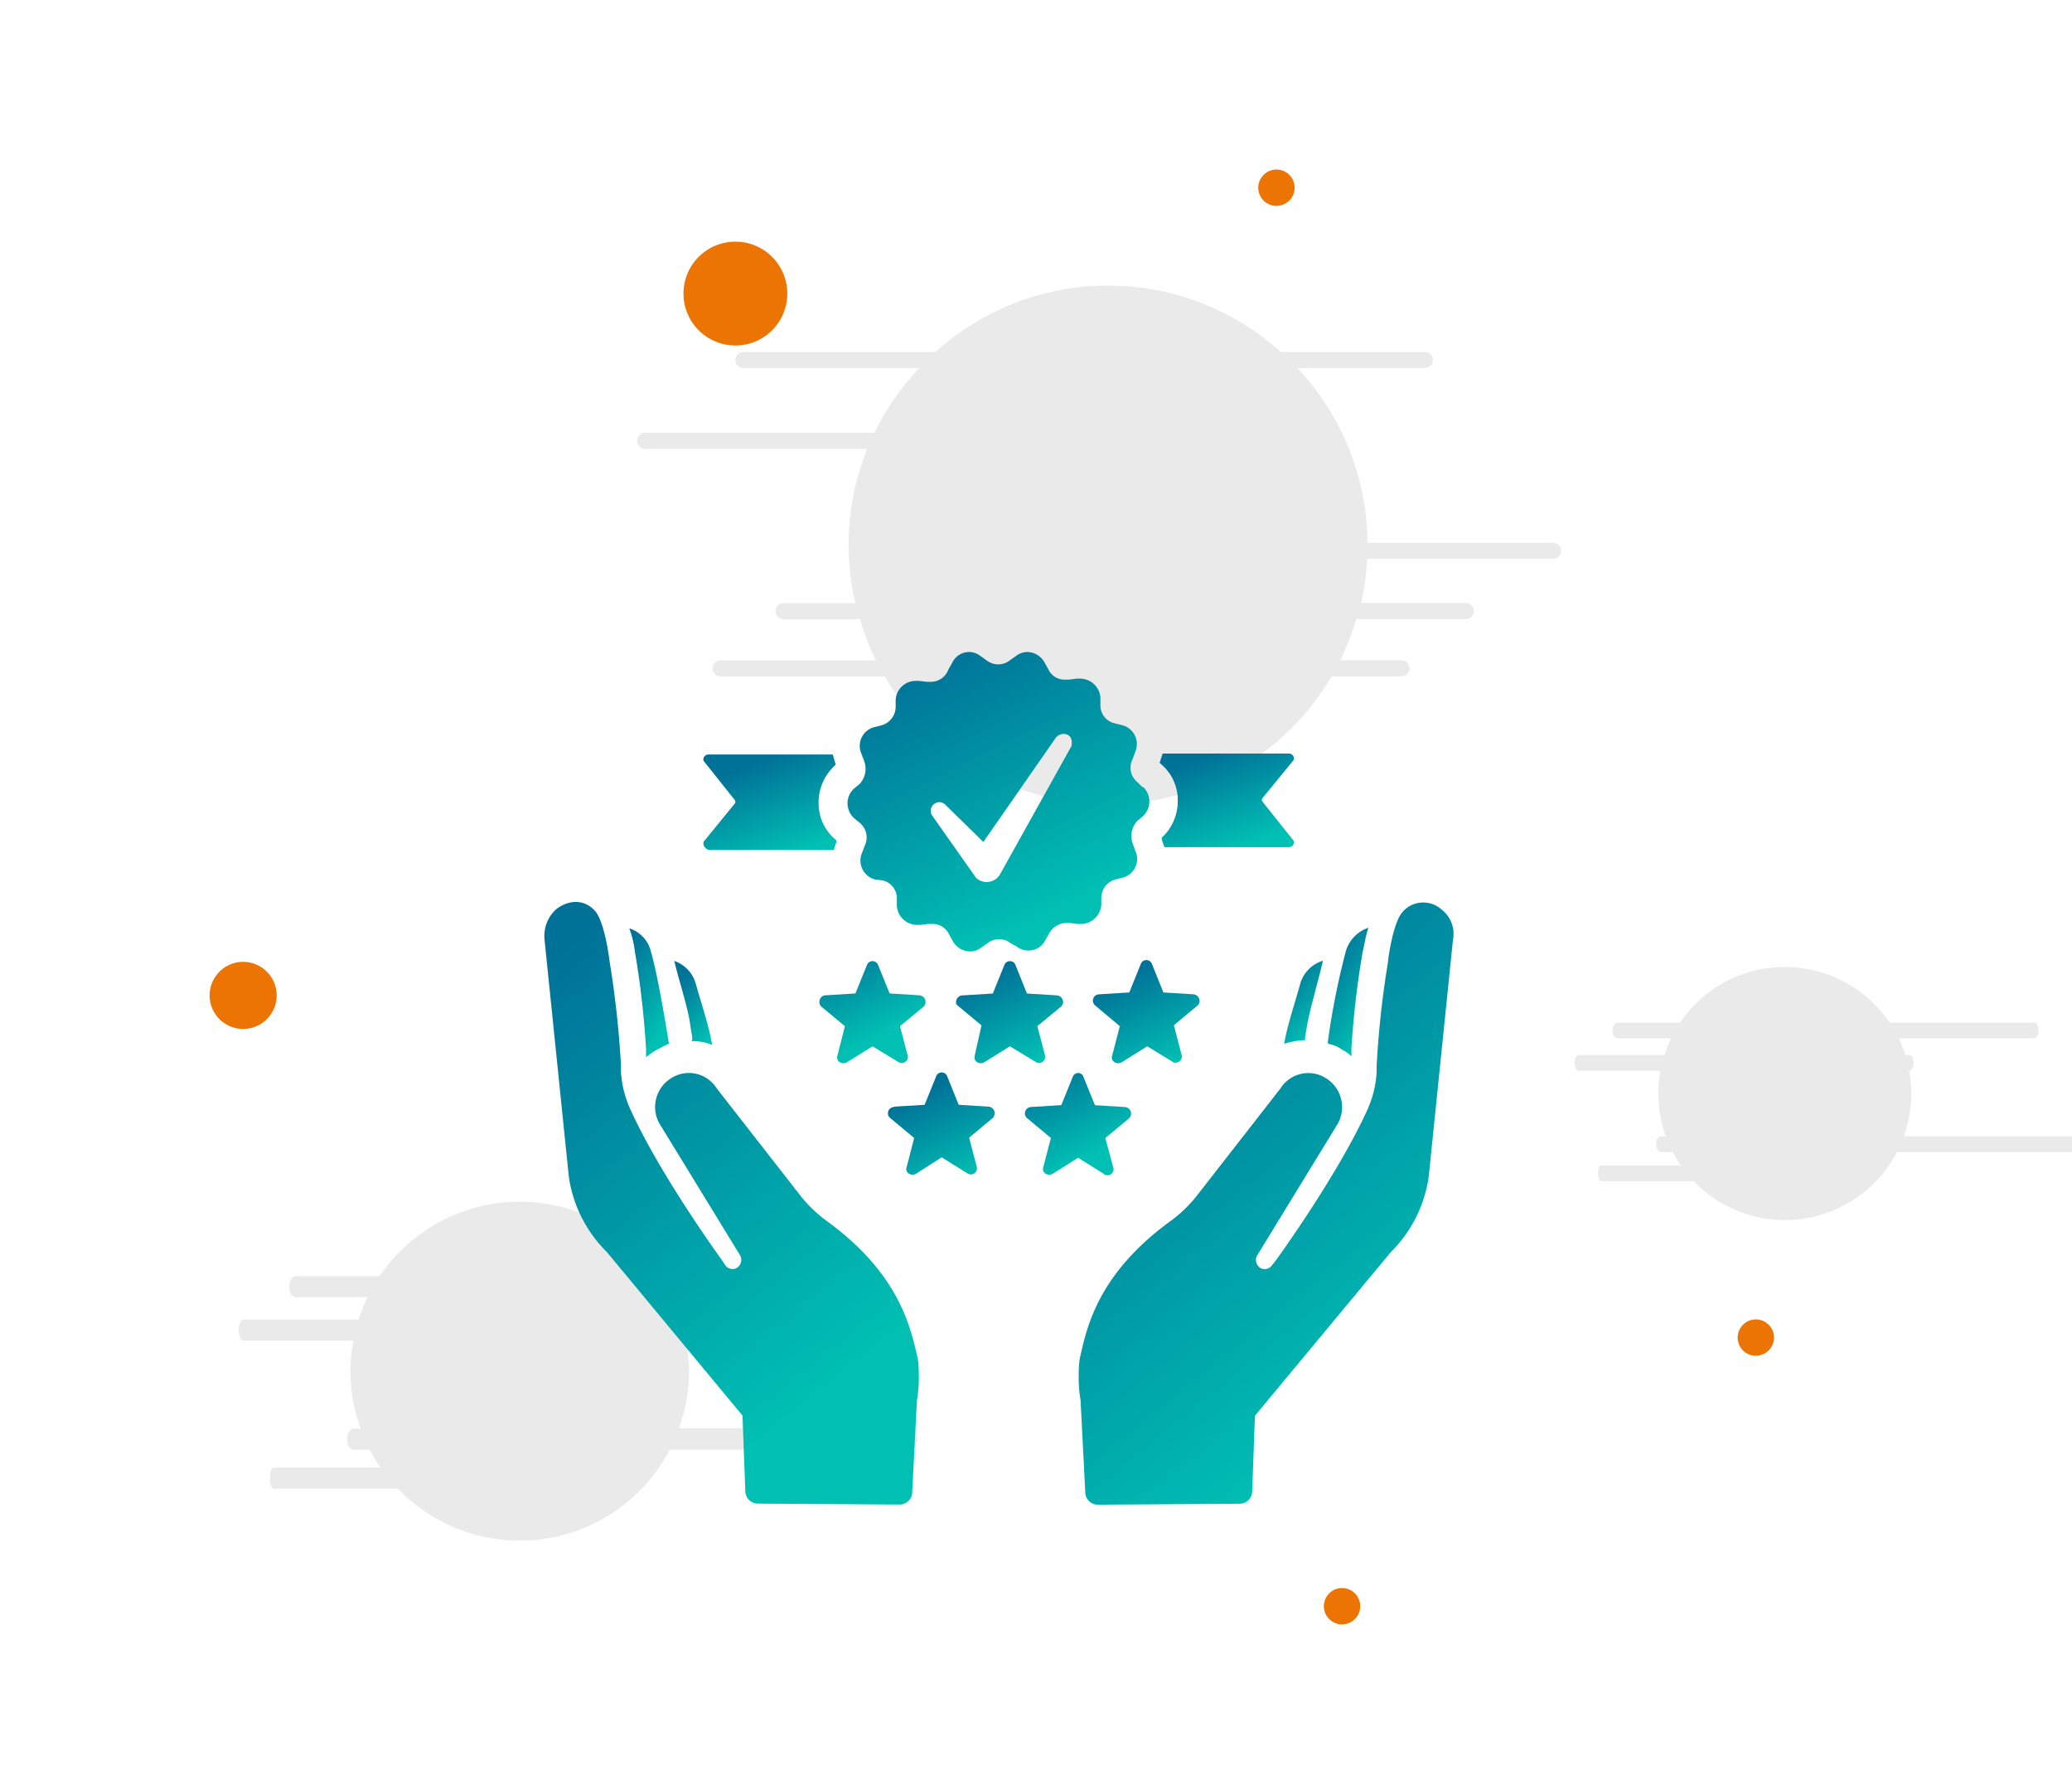
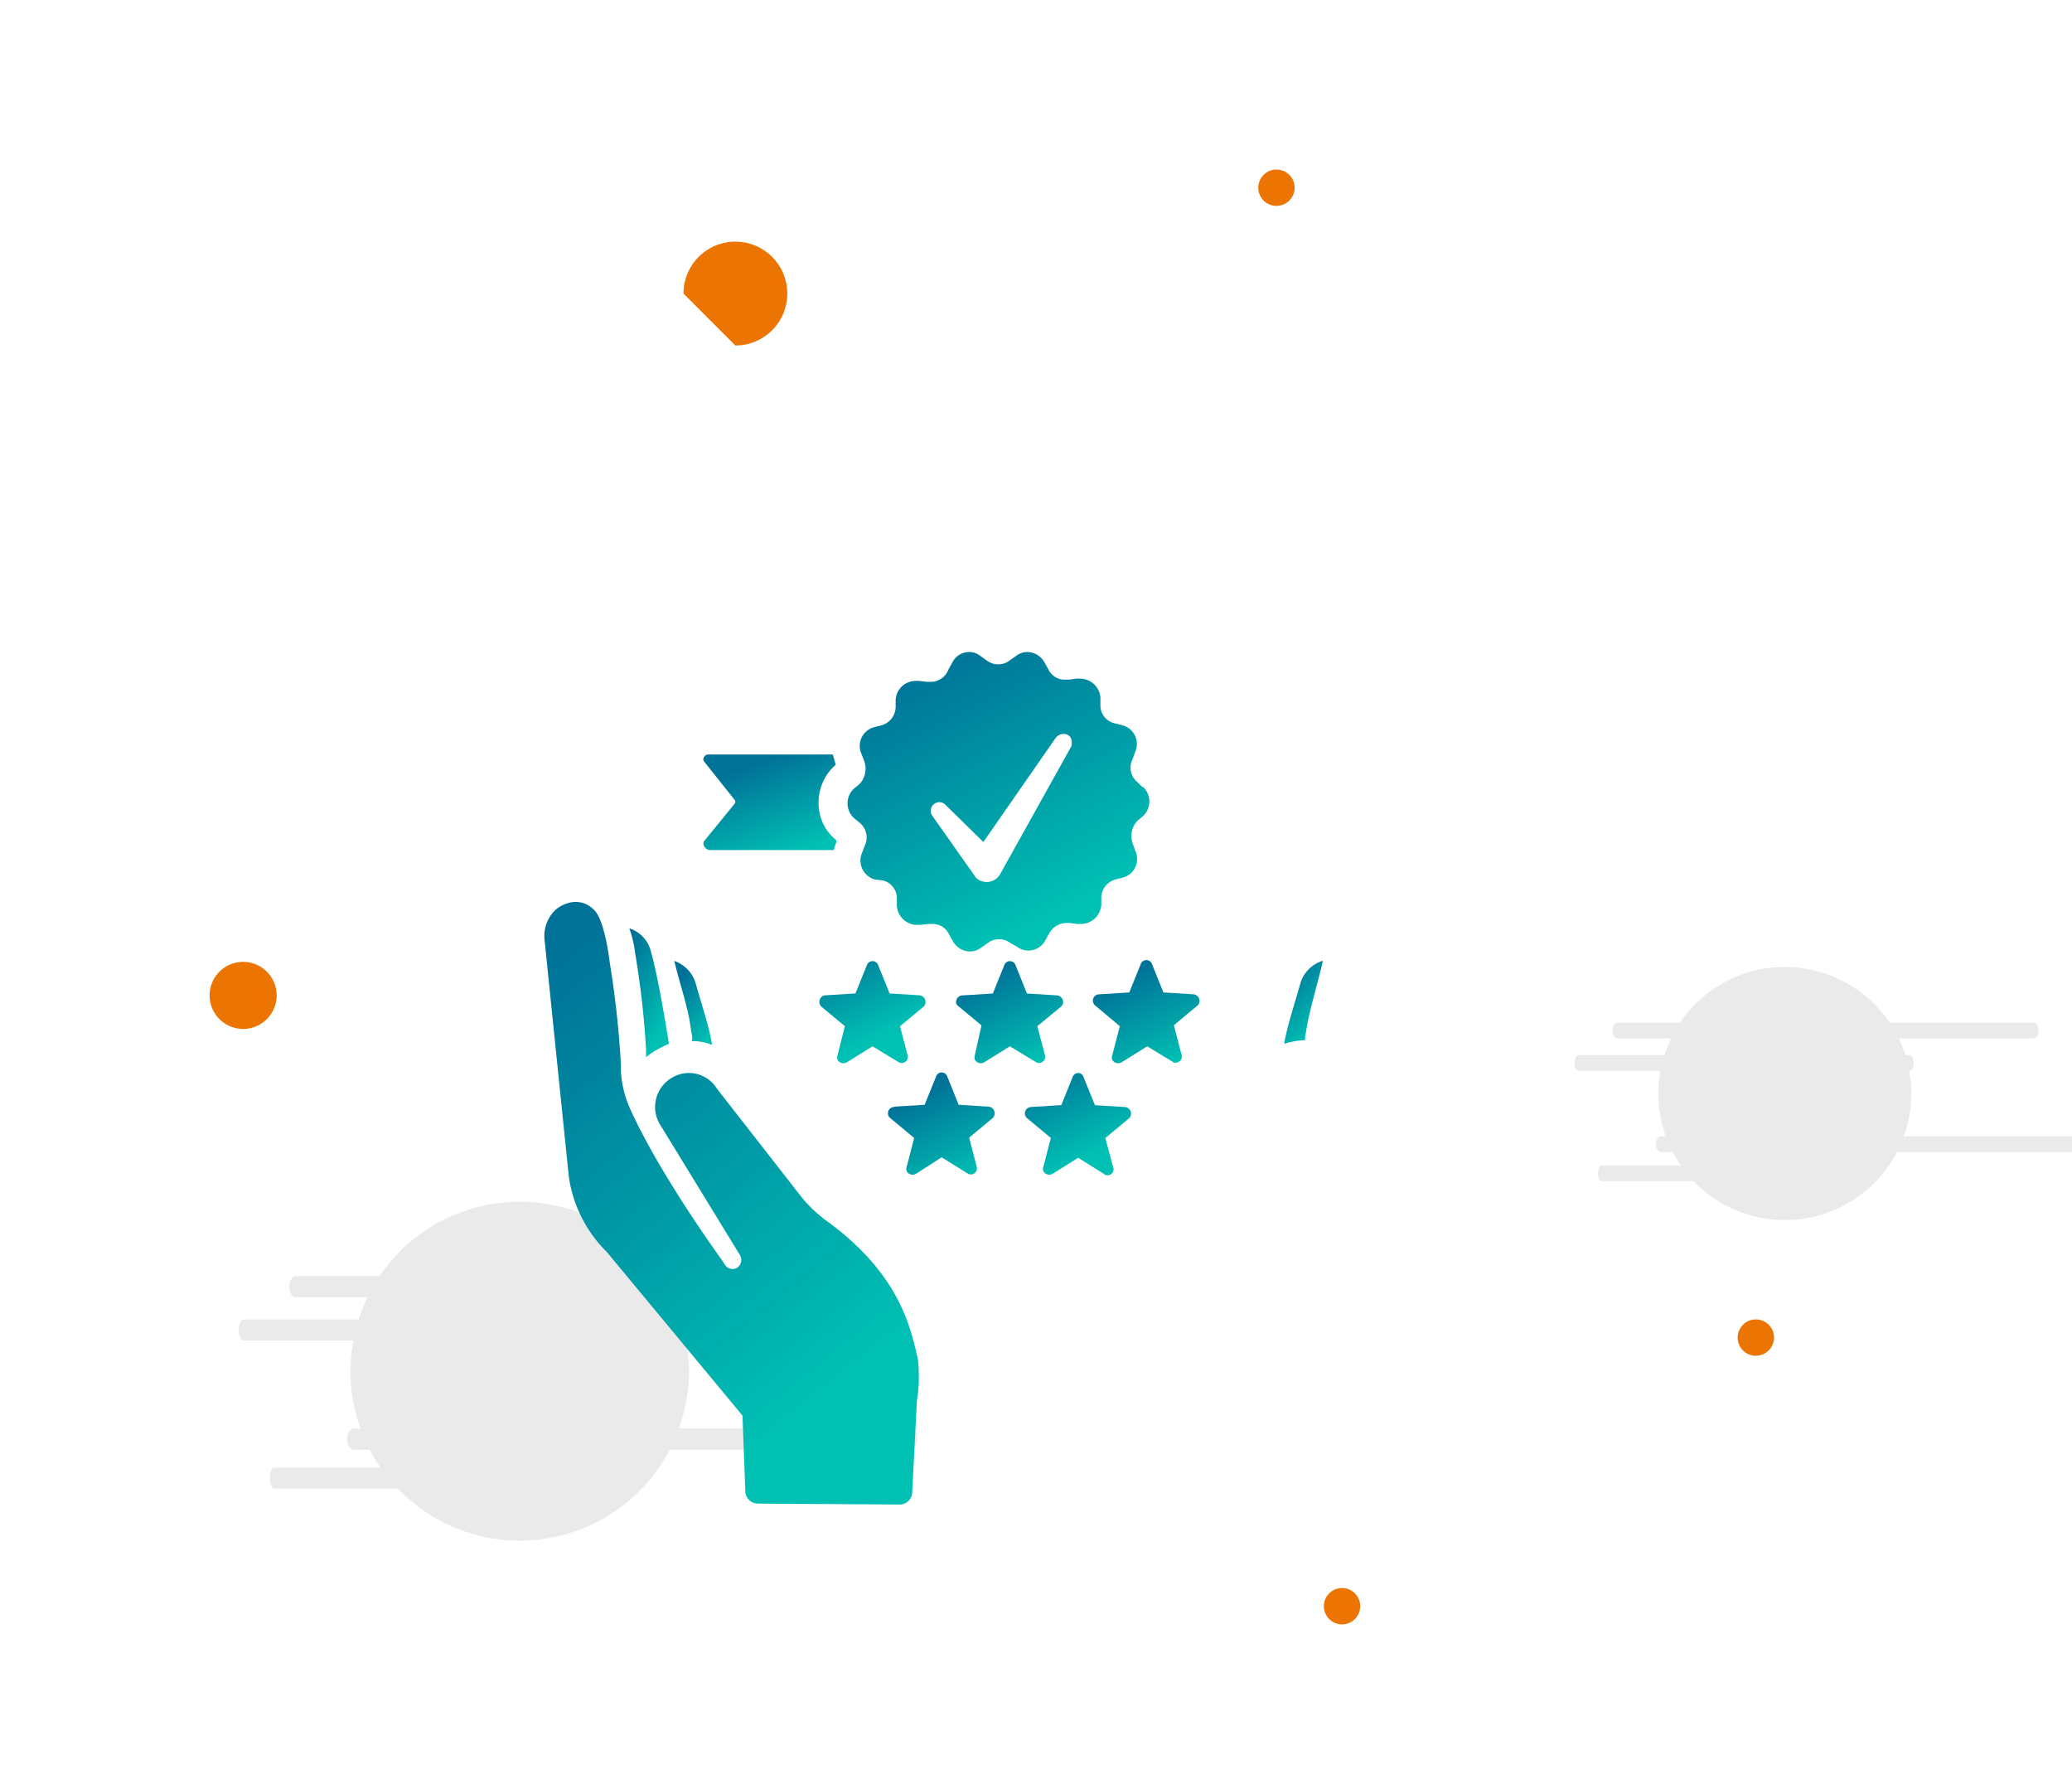
<svg xmlns="http://www.w3.org/2000/svg" xmlns:xlink="http://www.w3.org/1999/xlink" id="Calque_1" data-name="Calque 1" viewBox="0 0 309 266">
  <defs>
    <style>.cls-1{fill:none;}.cls-2{fill:#ec7402;}.cls-3{opacity:0.13;}.cls-4{clip-path:url(#clip-path);}.cls-5{fill:#606060;}.cls-6{clip-path:url(#clip-path-2);}.cls-7{clip-path:url(#clip-path-3);}.cls-8{clip-path:url(#clip-path-4);}.cls-9{fill:url(#Dégradé_sans_nom_69);}.cls-10{fill:url(#Dégradé_sans_nom_69-2);}.cls-11{fill:url(#Dégradé_sans_nom_69-3);}.cls-12{fill:url(#Dégradé_sans_nom_69-4);}.cls-13{fill:url(#Dégradé_sans_nom_69-5);}.cls-14{fill:url(#Dégradé_sans_nom_69-6);}.cls-15{fill:url(#Dégradé_sans_nom_69-7);}.cls-16{fill:url(#Dégradé_sans_nom_69-8);}.cls-17{fill:url(#Dégradé_sans_nom_69-9);}.cls-18{fill:url(#Dégradé_sans_nom_69-10);}.cls-19{fill:url(#Dégradé_sans_nom_69-11);}.cls-20{fill:url(#Dégradé_sans_nom_69-12);}.cls-21{fill:url(#Dégradé_sans_nom_69-13);}.cls-22{fill:url(#Dégradé_sans_nom_69-14);}</style>
    <clipPath id="clip-path">
      <rect class="cls-1" x="3.78" y="175.64" width="164.82" height="78.76" />
    </clipPath>
    <clipPath id="clip-path-2">
      <rect class="cls-1" x="203.02" y="140.64" width="139.27" height="66.02" />
    </clipPath>
    <clipPath id="clip-path-3">
      <rect class="cls-1" x="63.21" y="17.83" width="201.39" height="105.69" />
    </clipPath>
    <clipPath id="clip-path-4">
      <rect class="cls-1" x="81.14" y="97.26" width="135.62" height="127.07" />
    </clipPath>
    <linearGradient id="Dégradé_sans_nom_69" x1="286.14" y1="-655.65" x2="286.57" y2="-656.5" gradientTransform="matrix(15.96, 0, 0, -15.21, -4429.93, -9809.26)" gradientUnits="userSpaceOnUse">
      <stop offset="0" stop-color="#007298" />
      <stop offset="1" stop-color="#00bfb3" />
    </linearGradient>
    <linearGradient id="Dégradé_sans_nom_69-2" x1="285.7" y1="-655.37" x2="286.13" y2="-656.22" gradientTransform="matrix(15.9, 0, 0, -15.25, -4387.16, -9835.15)" xlink:href="#Dégradé_sans_nom_69" />
    <linearGradient id="Dégradé_sans_nom_69-3" x1="285.45" y1="-655.66" x2="285.88" y2="-656.51" gradientTransform="matrix(15.87, 0, 0, -15.2, -4405.36, -9824.94)" xlink:href="#Dégradé_sans_nom_69" />
    <linearGradient id="Dégradé_sans_nom_69-4" x1="286.23" y1="-655.64" x2="286.66" y2="-656.49" gradientTransform="matrix(15.97, 0, 0, -15.21, -4424.37, -9826.71)" xlink:href="#Dégradé_sans_nom_69" />
    <linearGradient id="Dégradé_sans_nom_69-5" x1="285.76" y1="-654.99" x2="286.19" y2="-655.84" gradientTransform="matrix(15.91, 0, 0, -15.32, -4379.84, -9888.3)" xlink:href="#Dégradé_sans_nom_69" />
    <linearGradient id="Dégradé_sans_nom_69-6" x1="311.86" y1="-661.82" x2="312.29" y2="-662.67" gradientTransform="matrix(19.85, 0, 0, -14.25, -6081.49, -9315.72)" xlink:href="#Dégradé_sans_nom_69" />
    <linearGradient id="Dégradé_sans_nom_69-7" x1="312.62" y1="-663.83" x2="313.05" y2="-664.68" gradientTransform="matrix(20, 0, 0, -13.96, -6073.15, -9154.02)" xlink:href="#Dégradé_sans_nom_69" />
    <linearGradient id="Dégradé_sans_nom_69-8" x1="71.38" y1="-636.65" x2="71.81" y2="-637.51" gradientTransform="matrix(6.05, 0, 0, -19.18, -232.16, -12071.6)" xlink:href="#Dégradé_sans_nom_69" />
    <linearGradient id="Dégradé_sans_nom_69-9" x1="54.32" y1="-676.29" x2="54.75" y2="-677.14" gradientTransform="matrix(5.77, 0, 0, -12.41, -120.2, -8249.47)" xlink:href="#Dégradé_sans_nom_69" />
    <linearGradient id="Dégradé_sans_nom_69-10" x1="45.48" y1="-675.07" x2="45.91" y2="-675.92" gradientTransform="matrix(5.63, 0, 0, -12.55, -154.03, -8326.74)" xlink:href="#Dégradé_sans_nom_69" />
    <linearGradient id="Dégradé_sans_nom_69-11" x1="379.83" y1="-579.53" x2="380.26" y2="-580.38" gradientTransform="matrix(55.91, 0, 0, -89.77, -21060.49, -51887.18)" xlink:href="#Dégradé_sans_nom_69" />
    <linearGradient id="Dégradé_sans_nom_69-12" x1="63.04" y1="-636.66" x2="63.47" y2="-637.51" gradientTransform="matrix(5.91, 0, 0, -19.18, -277.11, -12073.11)" xlink:href="#Dégradé_sans_nom_69" />
    <linearGradient id="Dégradé_sans_nom_69-13" x1="379.77" y1="-579.52" x2="380.2" y2="-580.38" gradientTransform="matrix(55.85, 0, 0, -89.84, -21117.15, -51929.96)" xlink:href="#Dégradé_sans_nom_69" />
    <linearGradient id="Dégradé_sans_nom_69-14" x1="370.52" y1="-595.28" x2="370.94" y2="-596.13" gradientTransform="matrix(44.77, 0, 0, -44.56, -16449.96, -26427.68)" xlink:href="#Dégradé_sans_nom_69" />
  </defs>
  <g id="Groupe_2364-5" data-name="Groupe 2364-5">
    <g id="Groupe_411-5" data-name="Groupe 411-5">
-       <path id="Tracé_436-5" data-name="Tracé 436-5" class="cls-2" d="M109.66,51.51a7.74,7.74,0,1,0-7.73-7.74h0a7.74,7.74,0,0,0,7.73,7.74" />
+       <path id="Tracé_436-5" data-name="Tracé 436-5" class="cls-2" d="M109.66,51.51a7.74,7.74,0,1,0-7.73-7.74h0" />
    </g>
    <g id="Groupe_412-5" data-name="Groupe 412-5">
      <path id="Tracé_437-5" data-name="Tracé 437-5" class="cls-2" d="M36.26,153.41a5,5,0,1,0-5-5h0a5,5,0,0,0,5,5h0" />
    </g>
    <g id="Groupe_413-5" data-name="Groupe 413-5" class="cls-3">
      <g id="Groupe_225-5" data-name="Groupe 225-5">
        <g class="cls-4">
          <g id="Groupe_224-5" data-name="Groupe 224-5">
            <g id="Groupe_223-5" data-name="Groupe 223-5">
              <path id="Tracé_435-5" data-name="Tracé 435-5" class="cls-5" d="M136.79,214.52c0-.86-.45-1.57-1-1.57H101.24a25.07,25.07,0,0,0,1.52-8.54,25.55,25.55,0,0,0-.43-4.53h.09c.43,0,.78-.7.78-1.57s-.35-1.57-.78-1.57h-.86a23.49,23.49,0,0,0-1.36-3.33h26.93c.54,0,1-.7,1-1.57s-.44-1.57-1-1.57H98.42a25.25,25.25,0,0,0-41.82,0H44.13c-.54,0-1,.7-1,1.57s.44,1.57,1,1.57H54.82a24.69,24.69,0,0,0-1.35,3.33H36.37c-.43,0-.78.7-.78,1.57s.35,1.57.78,1.57H52.69a26.52,26.52,0,0,0-.43,4.53A25.16,25.16,0,0,0,53.78,213h-1c-.54,0-1,.7-1,1.57s.44,1.57,1,1.57h2.34a25.91,25.91,0,0,0,1.61,2.67H40.85c-.33,0-.6.7-.6,1.57s.27,1.57.6,1.57H59.33a25.21,25.21,0,0,0,40.55-5.81H135.8c.54,0,1-.7,1-1.57" />
            </g>
          </g>
        </g>
      </g>
    </g>
    <g id="Groupe_414-5" data-name="Groupe 414-5" class="cls-3">
      <g id="Groupe_221-5" data-name="Groupe 221-5">
        <g class="cls-6">
          <g id="Groupe_220-5" data-name="Groupe 220-5">
            <g id="Groupe_219-5" data-name="Groupe 219-5">
              <path id="Tracé_434-5" data-name="Tracé 434-5" class="cls-5" d="M310.48,170.6c0-.65-.33-1.18-.73-1.18H283.91a18.42,18.42,0,0,0,.81-9.77h.07c.32,0,.59-.52.59-1.17s-.27-1.17-.59-1.17h-.64a18.19,18.19,0,0,0-1-2.5h20.13c.4,0,.74-.53.74-1.18s-.33-1.16-.74-1.16H281.8a18.87,18.87,0,0,0-31.26,0h-9.32c-.41,0-.73.52-.73,1.17s.32,1.17.73,1.17h8a20.74,20.74,0,0,0-1,2.5H235.42c-.33,0-.59.53-.59,1.18s.26,1.16.59,1.16h12.2a20.27,20.27,0,0,0-.32,3.39,19,19,0,0,0,1.13,6.38h-.72c-.41,0-.74.53-.74,1.18s.33,1.17.74,1.17h1.74a19.33,19.33,0,0,0,1.21,2H238.77c-.24,0-.44.52-.44,1.17s.2,1.17.44,1.17h13.81a18.84,18.84,0,0,0,26.64.56,18.55,18.55,0,0,0,3.67-4.9h26.86c.4,0,.73-.52.73-1.17" />
            </g>
          </g>
        </g>
      </g>
    </g>
    <g id="Groupe_415-5" data-name="Groupe 415-5" class="cls-3">
      <g id="Groupe_217-5" data-name="Groupe 217-5">
        <g class="cls-7">
          <g id="Groupe_216-5" data-name="Groupe 216-5">
            <g id="Groupe_215-5" data-name="Groupe 215-5">
-               <path id="Tracé_433-5" data-name="Tracé 433-5" class="cls-5" d="M232.79,82.14a1.2,1.2,0,0,0-1.2-1.2H203.94a38.47,38.47,0,0,0-10.46-26.07h19a1.21,1.21,0,0,0,1.21-1.2h0a1.2,1.2,0,0,0-1.2-1.2H191a38.45,38.45,0,0,0-51.49,0H110.87a1.2,1.2,0,0,0-1.2,1.2h0a1.2,1.2,0,0,0,1.2,1.2H137.1a38.85,38.85,0,0,0-6.7,9.66H96.22a1.2,1.2,0,0,0-1.2,1.2h0a1.2,1.2,0,0,0,1.2,1.2h33.11a38,38,0,0,0-1.76,23H116.85a1.19,1.19,0,0,0-1.2,1.19h0a1.2,1.2,0,0,0,1.2,1.2h11.4a39.78,39.78,0,0,0,2.38,6.14H107.48a1.19,1.19,0,0,0-1.21,1.19h0a1.2,1.2,0,0,0,1.2,1.2h24.47a38.63,38.63,0,0,0,66.63,0H209.1a1.21,1.21,0,0,0,0-2.41h-9.22a39.28,39.28,0,0,0,2.38-6.13h16.21a1.21,1.21,0,1,0,0-2.41H203a39.78,39.78,0,0,0,.89-6.61h27.74a1.2,1.2,0,0,0,1.2-1.2" />
-             </g>
+               </g>
          </g>
        </g>
      </g>
    </g>
    <g id="Groupe_416-5" data-name="Groupe 416-5">
      <path id="Tracé_441-9" data-name="Tracé 441-9" class="cls-2" d="M261.86,202.14a2.71,2.71,0,1,1,2.7-2.71h0a2.7,2.7,0,0,1-2.7,2.7" />
    </g>
    <g id="Groupe_417-5" data-name="Groupe 417-5">
      <path id="Tracé_441-10" data-name="Tracé 441-10" class="cls-2" d="M200.15,242.19a2.71,2.71,0,1,1,2.7-2.71h0a2.7,2.7,0,0,1-2.7,2.7" />
    </g>
    <g id="Groupe_418-5" data-name="Groupe 418-5">
      <path id="Tracé_439-5" data-name="Tracé 439-5" class="cls-2" d="M190.37,30.7a2.71,2.71,0,1,1,2.7-2.71h0a2.7,2.7,0,0,1-2.7,2.7" />
    </g>
  </g>
  <g id="Groupe_2369" data-name="Groupe 2369">
    <g id="Groupe_2368" data-name="Groupe 2368">
      <g id="Groupe_406" data-name="Groupe 406">
        <g class="cls-8">
          <g id="Groupe_405" data-name="Groupe 405">
            <path id="Tracé_614" data-name="Tracé 614" class="cls-9" d="M133.37,165l4.52-.28,1.7-4.19a.88.88,0,0,1,1.69,0l1.69,4.19,4.52.28a1,1,0,0,1,.57,1.68l-3.53,2.94,1.13,4.33a.91.91,0,0,1-.62,1.12.92.92,0,0,1-.79-.14l-3.82-2.38L136.62,175c-.71.42-1.7-.14-1.41-1l1.12-4.33-3.53-2.94a.93.93,0,0,1,.57-1.68" />
            <path id="Tracé_615" data-name="Tracé 615" class="cls-10" d="M164.59,175l-3.81-2.38L157,175c-.71.42-1.7-.14-1.41-1l1.13-4.33-3.53-2.94a.94.94,0,0,1-.12-1.34,1,1,0,0,1,.68-.34l4.52-.28,1.7-4.19A.88.88,0,0,1,161,160a.85.85,0,0,1,.59.59l1.7,4.19,4.52.28a1,1,0,0,1,.87,1.07,1,1,0,0,1-.31.61l-3.53,2.94L166,174a.89.89,0,0,1-1.42,1" />
            <path id="Tracé_616" data-name="Tracé 616" class="cls-11" d="M123.05,148.4l4.52-.28,1.7-4.19a.88.88,0,0,1,1.1-.59.87.87,0,0,1,.6.59l1.7,4.19,4.51.28a1,1,0,0,1,.57,1.68L134.22,153l1.13,4.34a.91.91,0,0,1-.63,1.12.93.93,0,0,1-.78-.14L130.12,156l-3.82,2.38c-.7.42-1.69-.14-1.41-1L126,153l-3.53-2.93a1,1,0,0,1,0-1.38.94.94,0,0,1,.61-.3" />
            <path id="Tracé_617" data-name="Tracé 617" class="cls-12" d="M145.37,157.35l1-4.47-3.54-2.94c-.56-.41-.14-1.53.71-1.53l4.52-.28,1.7-4.2a.89.89,0,0,1,1.7,0l1.69,4.2,4.52.28a1,1,0,0,1,.87,1.07,1,1,0,0,1-.3.6L154.7,153l1.14,4.33a.92.92,0,0,1-.64,1.12.87.87,0,0,1-.78-.14L150.61,156l-3.82,2.38c-.7.42-1.7-.14-1.41-1" />
            <path id="Tracé_618" data-name="Tracé 618" class="cls-13" d="M174.91,158.33,171.09,156l-3.81,2.38c-.71.42-1.71-.14-1.42-1L167,153l-3.67-3.08a.94.94,0,0,1,.56-1.67l4.52-.28,1.7-4.2a.89.89,0,0,1,1.7,0l1.69,4.2,4.52.28a1,1,0,0,1,.87,1.06.94.94,0,0,1-.3.61l-3.53,2.94,1.13,4.33a.9.9,0,0,1-.51,1.17.88.88,0,0,1-.76,0" />
            <g id="Groupe_404" data-name="Groupe 404">
              <path id="Tracé_619" data-name="Tracé 619" class="cls-14" d="M109.56,119.26a.44.44,0,0,1,0,.57l-4.49,5.5c-.42.42,0,1.26.7,1.41h18.56c.13-.43.28-.85.42-1.27v-.14l-.14-.15a7,7,0,0,1-2.53-5.5,7.42,7.42,0,0,1,2.38-5.5l.15-.14v-.14c-.15-.42-.28-1-.42-1.41H105.63c-.56,0-1,.71-.56,1.13Z" />
-               <path id="Tracé_620" data-name="Tracé 620" class="cls-15" d="M175.64,119.4a7.36,7.36,0,0,1-2.39,5.5v.15a6.9,6.9,0,0,0,.42,1.26h18.56c.56,0,1-.7.56-1.13l-4.5-5.64a.43.43,0,0,1,0-.56l4.5-5.5c.43-.43,0-1.13-.56-1.13H173.39l-.42,1.27v.14l.14.14A7,7,0,0,1,175.64,119.4Z" />
-               <path id="Tracé_621" data-name="Tracé 621" class="cls-16" d="M198.14,155.65a4.81,4.81,0,0,1,2,.85,5.05,5.05,0,0,1,1.4,1v-1.13a131.48,131.48,0,0,1,1.69-14.52c.28-1.13.42-2.26.84-3.53a5.27,5.27,0,0,0-3.37,3.53A111.66,111.66,0,0,0,198,155.51a.14.14,0,0,1,.14.13Z" />
              <path id="Tracé_622" data-name="Tracé 622" class="cls-17" d="M194.63,155.08v-.42l.28-1.69c.41-2.4,1.82-7.2,2.38-9.73a5.05,5.05,0,0,0-3.37,3.38c-.56,2.12-2.11,6.77-2.39,9A11.62,11.62,0,0,1,194.63,155.08Z" />
              <path id="Tracé_623" data-name="Tracé 623" class="cls-18" d="M103.24,154.66c0,.29,0,.42-.14.57a7.43,7.43,0,0,1,3.09.56c-.28-2.26-1.83-6.91-2.39-9a5.07,5.07,0,0,0-3.24-3.52c.57,2.54,2.12,7.19,2.4,9.73Z" />
-               <path id="Tracé_624" data-name="Tracé 624" class="cls-19" d="M215,135.62a4.1,4.1,0,0,0-5.79.29l-.12.14c-1.26,1.54-2,6.2-2.11,7.47a141.59,141.59,0,0,0-1.68,15.37v1a16,16,0,0,1-1.41,5.64c-4.5,9.87-13.64,22.42-13.64,22.42l-.56.7a1.33,1.33,0,0,1-1.68.43,1.42,1.42,0,0,1-.57-1.83l12.09-19.75a5.07,5.07,0,0,0-1.83-6.77,4.9,4.9,0,0,0-6.74,1.55h0l-12.65,16.22a20.53,20.53,0,0,1-3.52,3.39c-11.39,8.18-12.79,16.5-13.78,20.73a18.91,18.91,0,0,0-.14,2.26,20.78,20.78,0,0,0,.28,3.94l.7,13.69a1.87,1.87,0,0,0,1.83,1.83l21.23-.14a1.87,1.87,0,0,0,1.83-1.84l.41-11.28,20.26-24.39a19.8,19.8,0,0,0,5.62-11l.14-1.26,3.51-34.28A4.57,4.57,0,0,0,215,135.62Z" />
              <path id="Tracé_625" data-name="Tracé 625" class="cls-20" d="M96.35,156.49v1.13a13.74,13.74,0,0,1,1.41-1c.56-.28,1.26-.7,2-1-.57-3.53-1.69-10.3-2.67-13.68a4.82,4.82,0,0,0-3.24-3.53,15.79,15.79,0,0,1,.84,3.53A130.92,130.92,0,0,1,96.35,156.49Z" />
              <path id="Tracé_626" data-name="Tracé 626" class="cls-21" d="M123.07,181.88a20.13,20.13,0,0,1-3.52-3.38l-12.66-16.22a4.89,4.89,0,0,0-6.74-1.56h0a5.05,5.05,0,0,0-1.83,6.76l12.09,19.75a1.42,1.42,0,0,1-.56,1.83,1.33,1.33,0,0,1-1.69-.42l-.56-.85S98.46,175.25,94,165.38a15.76,15.76,0,0,1-1.4-5.64v-1a144.34,144.34,0,0,0-1.69-15.38c-.14-1.27-.84-5.92-2.11-7.47-1.83-2.12-4.36-1.55-5.91-.28a5.37,5.37,0,0,0-1.68,4.51l3.51,34.27.14,1.27a19.72,19.72,0,0,0,5.63,11l20.24,24.4.42,11.28a1.88,1.88,0,0,0,1.83,1.84l21.23.14a1.87,1.87,0,0,0,1.83-1.84l.7-13.68a20,20,0,0,0,.28-3.95,18.88,18.88,0,0,0-.14-2.25C135.86,198.38,134.45,190.06,123.07,181.88Z" />
              <path id="Tracé_627" data-name="Tracé 627" class="cls-22" d="M170.3,117.29l-.7-.7a2.76,2.76,0,0,1-.7-3.39l.41-1.13a2.9,2.9,0,0,0-1.54-3.81l-.42-.14-1.13-.28a2.72,2.72,0,0,1-2.11-2.68V104a3.06,3.06,0,0,0-3-2.82h-.56l-1.12.15h-.57a2.67,2.67,0,0,1-2.53-1.56l-.56-1a3,3,0,0,0-2.53-1.56,2.78,2.78,0,0,0-1.69.57l-1,.71a2.8,2.8,0,0,1-3.37,0l-1-.71a2.78,2.78,0,0,0-1.69-.57A2.81,2.81,0,0,0,142,98.82l-.56,1a2.81,2.81,0,0,1-2.67,1.84h-.57l-1.12-.14h-.56a3,3,0,0,0-2.95,2.82v1.12a2.88,2.88,0,0,1-2.11,2.68l-1.13.29a2.88,2.88,0,0,0-2,3.58,2.72,2.72,0,0,0,.13.37l.43,1.13a3.31,3.31,0,0,1-.7,3.38l-.85.7a3,3,0,0,0-.14,4.23,1.85,1.85,0,0,0,.14.14l.85.7A2.82,2.82,0,0,1,129,126l-.43,1.12A2.93,2.93,0,0,0,130.1,131a2.8,2.8,0,0,0,.41.13l1.13.14a2.73,2.73,0,0,1,2.11,2.68v1.13a3.05,3.05,0,0,0,2.95,2.82h.56l1.13-.14H139a2.67,2.67,0,0,1,2.53,1.55l.56,1a3,3,0,0,0,2.53,1.55,2.71,2.71,0,0,0,1.69-.56l1-.7a2.78,2.78,0,0,1,3.37,0l1,.56a2.71,2.71,0,0,0,1.69.56,2.8,2.8,0,0,0,2.53-1.55l.56-1a3,3,0,0,1,2.53-1.56h.57l1.12.15h.56a3.07,3.07,0,0,0,3-2.83v-1.13a2.86,2.86,0,0,1,2.11-2.67l1.12-.29a2.87,2.87,0,0,0,2-3.57,1.86,1.86,0,0,0-.14-.37l-.41-1.13a3.32,3.32,0,0,1,.7-3.39l.84-.7a3,3,0,0,0,.13-4.24Zm-10.54-6-10.54,18.92a2.32,2.32,0,0,1-3.1,1.06,2.35,2.35,0,0,1-.56-.39l-6.5-9.22a1.28,1.28,0,0,1,.24-1.78A1.26,1.26,0,0,1,141,120l5.65,5.54L157.45,110c.77-1,2.82-.78,2.31,1.35Z" />
            </g>
          </g>
        </g>
      </g>
    </g>
  </g>
</svg>